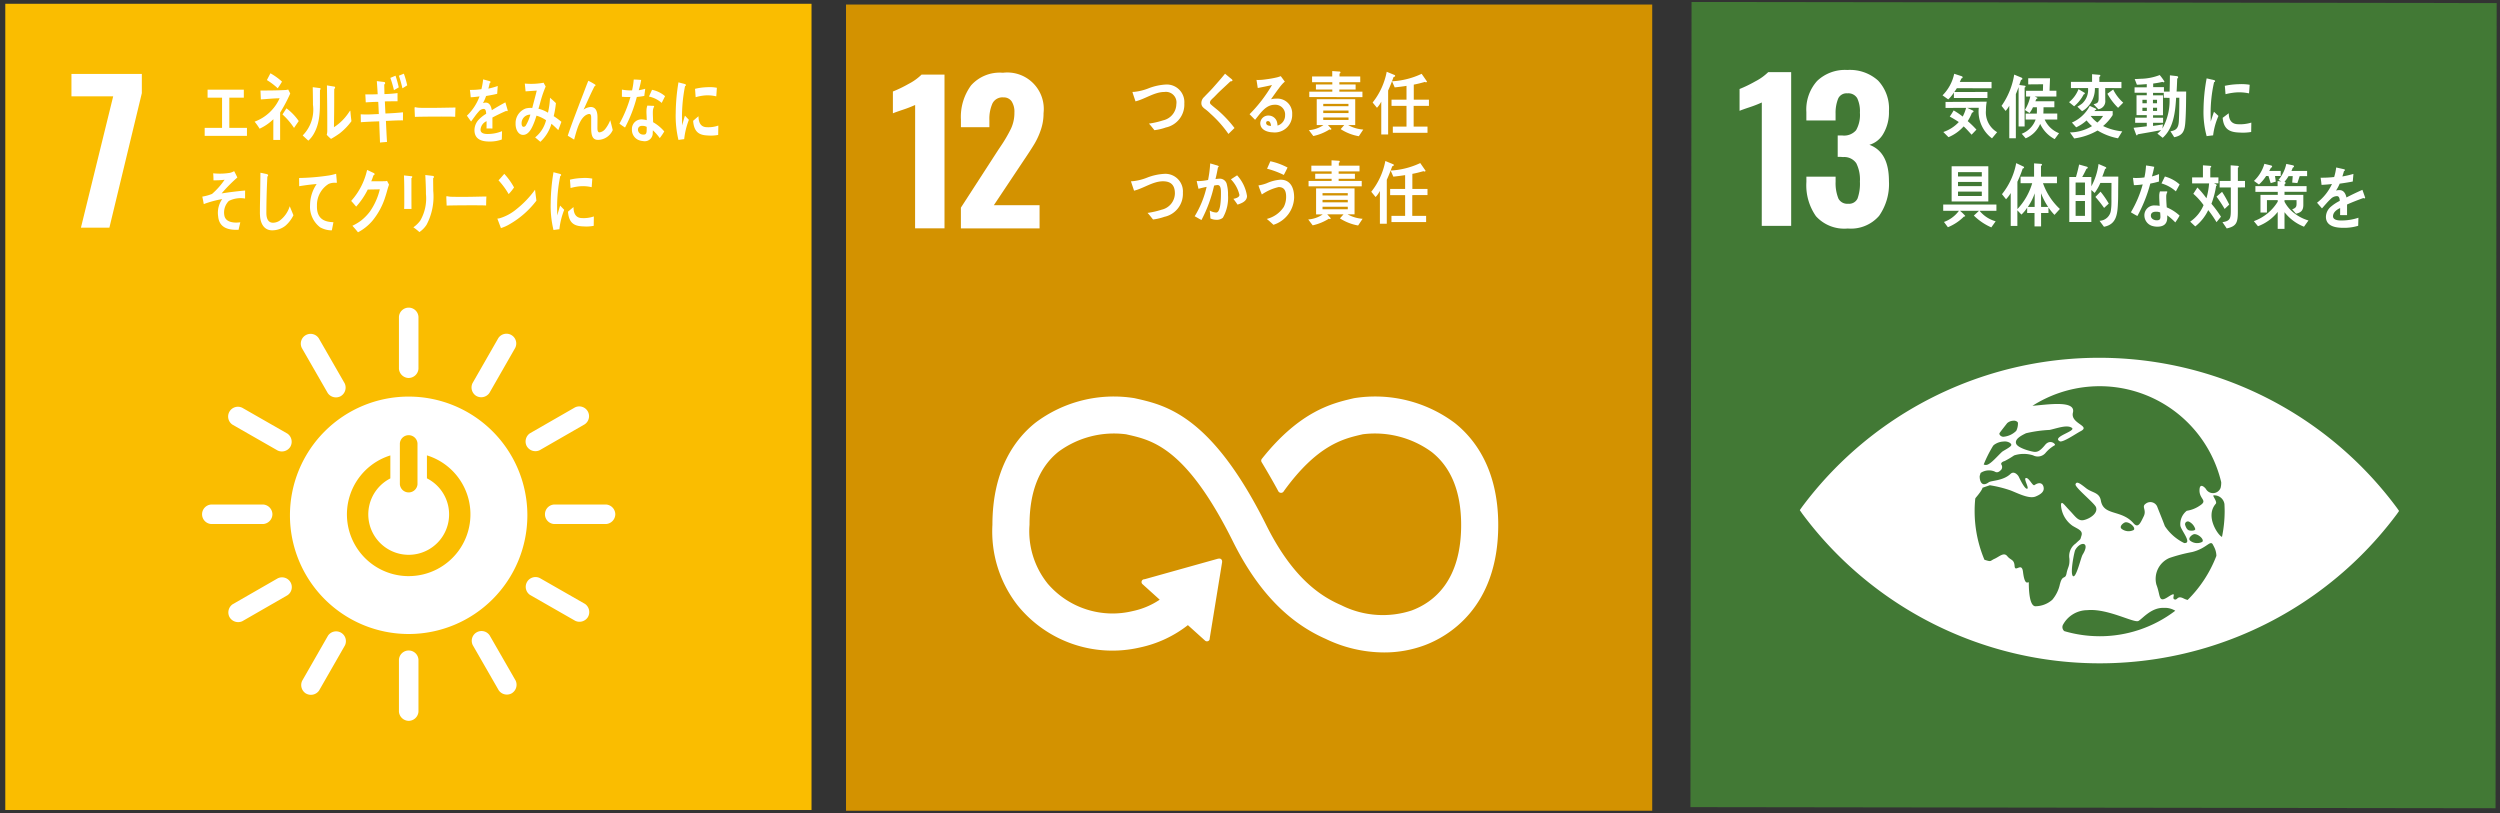
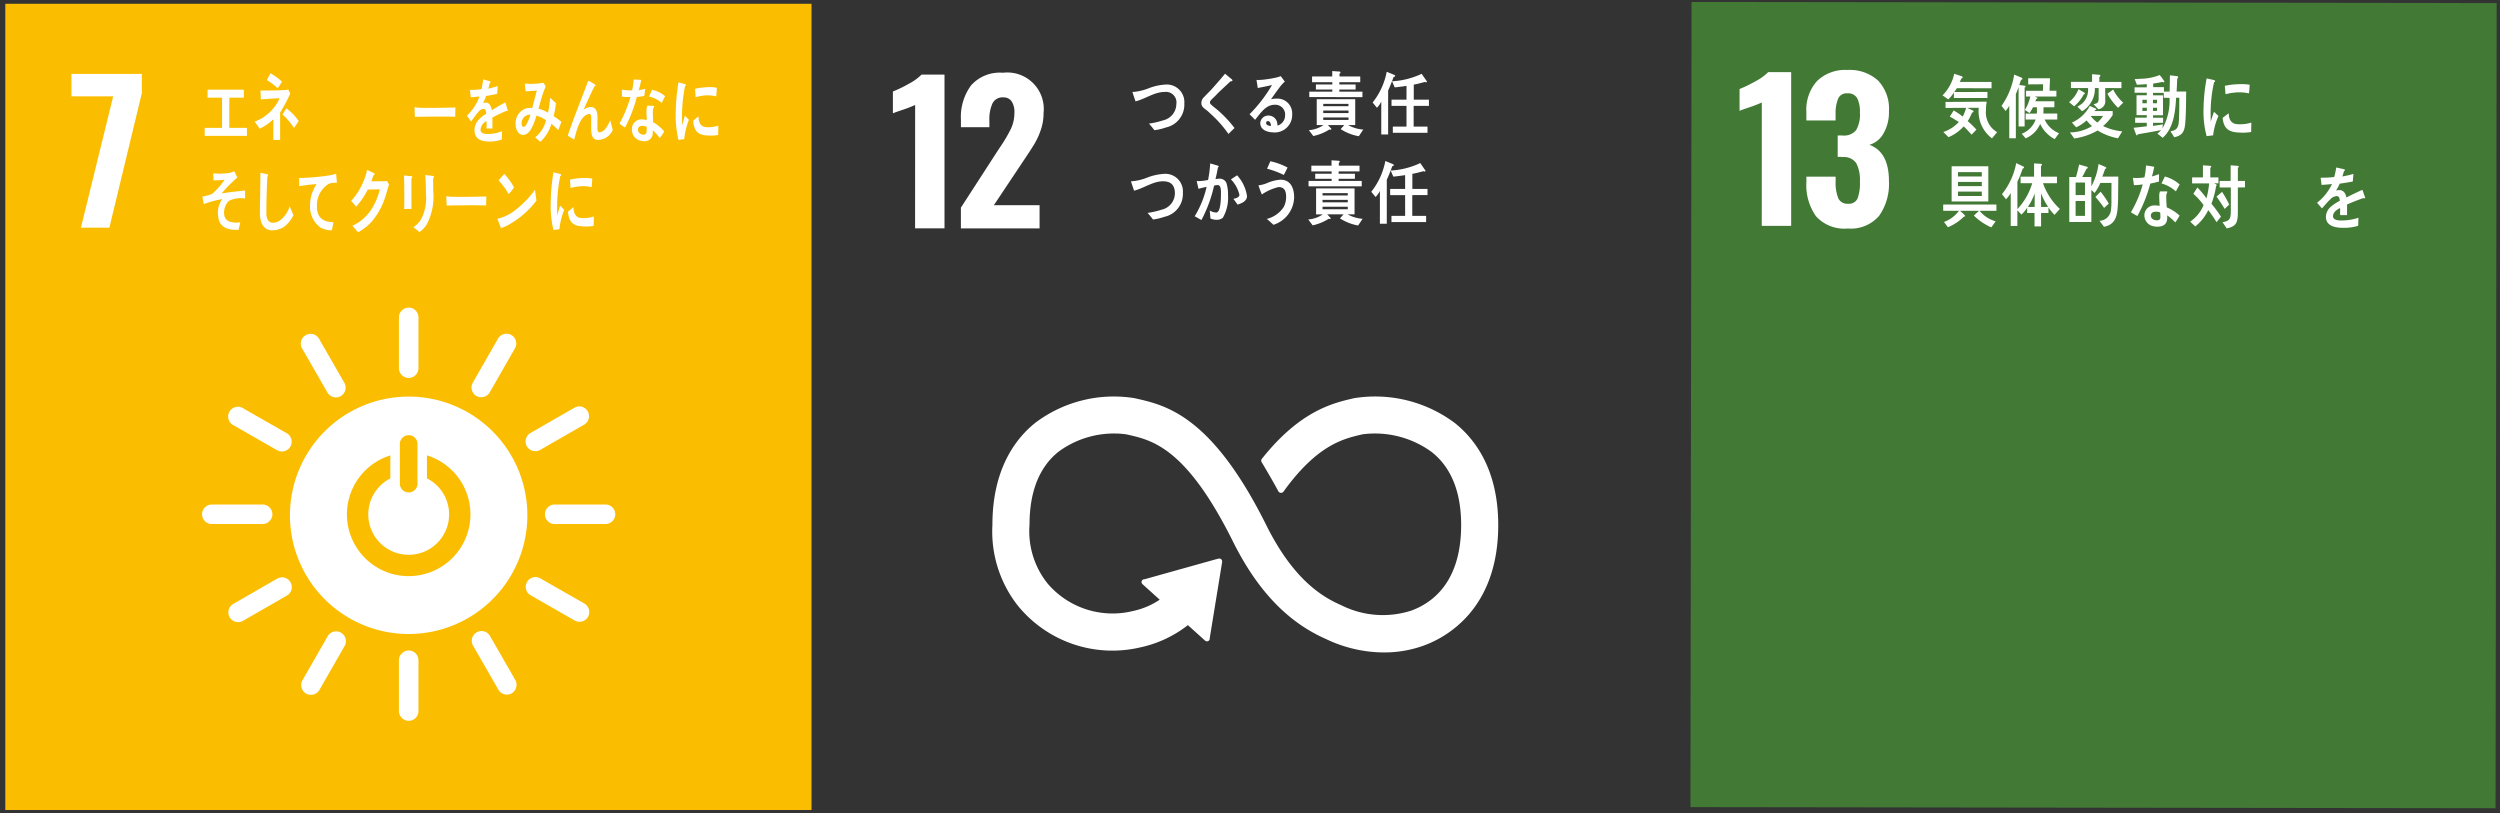
<svg xmlns="http://www.w3.org/2000/svg" width="246" height="80.024" viewBox="0 0 246 80.024">
  <rect x="0" y="0" width="246" height="80.024" fill="#333333" stroke="none" />
  <defs>
    <clipPath id="clip-path">
      <path id="長方形_3031" data-name="長方形 3031" class="cls-1" d="M0 0h80v80.002H0z" />
    </clipPath>
    <clipPath id="clip-path-2">
      <path id="長方形_3029" data-name="長方形 3029" class="cls-1" d="M0 0h80v79.998H0z" />
    </clipPath>
    <clipPath id="clip-path-3">
      <path id="長方形_3027" data-name="長方形 3027" class="cls-1" d="M0 0h80v80H0z" />
    </clipPath>
    <style>.cls-1{fill:none}.cls-4{fill:#fff}</style>
  </defs>
  <g id="グループ_1506" data-name="グループ 1506" transform="translate(-6213.762 -1362.18)">
    <g id="icon" transform="translate(113.762 -104.486)">
      <path id="長方形_3030" data-name="長方形 3030" transform="rotate(-89.921 3907.28 -2364.449)" fill="#427935" d="M0 0h79.227v79.224H0z" />
      <g id="グループ_134" data-name="グループ 134" transform="translate(6266.001 1466.667)">
        <g id="グループ_133" data-name="グループ 133" clip-path="url(#clip-path)">
          <path id="パス_841" data-name="パス 841" class="cls-4" d="M483.723 398.058a12.106 12.106 0 01-1.2.466q-.785.262-.989.355v-2.148a12.655 12.655 0 001.54-.746 5.237 5.237 0 001.28-.915h2.258v15.13h-2.894z" transform="translate(-476.362 -387.974)" />
          <path id="パス_842" data-name="パス 842" class="cls-4" d="M486.058 409.357a5.3 5.3 0 01-.952-3.38v-.523h2.875v.5a4.02 4.02 0 00.28 1.662.975.975 0 00.952.5.913.913 0 00.925-.514 4.323 4.323 0 00.234-1.671 3.569 3.569 0 00-.356-1.8 1.433 1.433 0 00-1.306-.606 3.44 3.44 0 00-.523-.018V401.4h.466a1.545 1.545 0 001.345-.523 3.03 3.03 0 00.374-1.719 2.953 2.953 0 00-.271-1.437 1.017 1.017 0 00-.961-.468.906.906 0 00-.9.5 3.747 3.747 0 00-.262 1.494v.672h-2.875v-.819a4.209 4.209 0 011.055-3.063 3.968 3.968 0 012.979-1.083 4.136 4.136 0 013.028 1.046 4.024 4.024 0 011.065 3.006 4.141 4.141 0 01-.542 2.2 2.315 2.315 0 01-1.382 1.111q1.923.71 1.923 3.566a5.442 5.442 0 01-.971 3.428 3.674 3.674 0 01-3.082 1.242 3.753 3.753 0 01-3.119-1.2" transform="translate(-473.358 -388.069)" />
-           <path id="パス_843" data-name="パス 843" class="cls-4" d="M543.491 425.074a36.453 36.453 0 00-58.507-.081c-.09.127-.168.236-.23.328.063.1.14.2.228.332a36.456 36.456 0 0058.509.079c.092-.127.168-.236.229-.33a7.816 7.816 0 00-.229-.328m-39.091-7.322c.16-.234.691-.9.753-.984a.942.942 0 01.6-.243c.188-.037.437.07.466.21a1.628 1.628 0 01-.166.781 2.031 2.031 0 01-1.3.588c-.287-.044-.4-.267-.346-.352m-.64 1.248l.065-.074a1.655 1.655 0 01.971-.354c.306-.052.713.1.763.306s-.768.573-.919.713c-.426.391-1.09 1.186-1.479 1.271a.464.464 0 01-.319-.033 12.323 12.323 0 01.919-1.829m6.589 13.565a3.5 3.5 0 01-.757 1.575 2.544 2.544 0 01-1.678.639c-.56-.042-.636-1.534-.634-2.3 0-.265-.378.519-.571-1.078-.123-1.024-.781.105-.827-.576s-.374-.547-.718-.973-.772.041-1.251.256-.282.322-.96.109l-.042-.017a12.353 12.353 0 01-.9-6.016.559.559 0 01.076-.114c.652-.77.637-.951.637-.951l.72-.247a12.063 12.063 0 012.013.5c.713.269 1.835.875 2.489.61.471-.193.842-.451.8-.845-.052-.492-.44-.61-.91-.278-.175.122-.543-.744-.833-.7s.357 1.017.11 1.057-.74-1.015-.825-1.186-.464-.6-.809-.273c-.726.689-1.9.645-2.14.822-.72.538-.91-.179-.893-.615l.09-.3a1.465 1.465 0 011.369-.149c.319.212.547-.055.672-.184a.443.443 0 000-.5c-.079-.171.16-.3.324-.339a8.923 8.923 0 00.934-.554 3.06 3.06 0 011.868-.007.993.993 0 001.229-.247 3.3 3.3 0 01.892-.742c.179-.083-.437-.659-.945-.033s-.768.682-1.008.682-1.66-.355-1.833-.8.444-.783.969-1.037a12.908 12.908 0 012.325-.326c.746-.162 1.7-.536 2.179-.208s-2.006.884-1.19 1.324c.289.16 1.6-.752 2.052-.986 1.059-.543-1.024-.728-.752-1.837.308-1.253-2.555-.772-3.981-.667a12.3 12.3 0 0118.572 7.512 1.975 1.975 0 01-.061.569.8.8 0 01-1.441.109c-.123-.179-.65-.678-.634.173s.827.941.041 1.452a3.049 3.049 0 01-1.293.516 1.663 1.663 0 00-.63 1.475c.086.47 1.206 1.754.374 1.7a4.816 4.816 0 01-1.9-1.665c-.254-.68-.532-1.345-.731-1.859a.734.734 0 00-1.159-.343c-.437.3.122.6-.193 1.24s-.54 1.21-1 .682c-1.2-1.378-2.944-.7-3.214-2.232-.147-.831-.862-.752-1.459-1.223s-.934-.722-1.035-.383c-.09.3 1.877 1.86 2.017 2.26.208.593-.591 1.116-1.175 1.256s-.838-.328-1.411-.927-.823-1.022-.862-.555a2.691 2.691 0 001.124 2.043c.5.317 1.056.46.893.971s0 .223-.562.774a1.507 1.507 0 00-.626 1.5c.039.768-.16.812-.282 1.45s-.4.087-.639 1.022m13.2-4.887c.413-.031 1.033.542.79.761a1.1 1.1 0 01-1.173-.107c-.308-.241.2-.637.383-.654m-.523-.378c-.133-.05-.249-.175-.35-.477a.278.278 0 01.4-.354 1.193 1.193 0 01.578.707c0 .2-.5.177-.632.123m-5.429-.029a1.111 1.111 0 01-1.175-.107c-.309-.241.2-.639.381-.654.414-.037 1.035.543.794.761m-5.027 2.435c-.169.278-.634 2.345-.945 2.1s.131-2.4.219-2.562c.488-.89 1.538-.845.726.459m1.661 8.02a12.29 12.29 0 01-3.456-.5.507.507 0 01-.147-.6 2.736 2.736 0 012.409-1.464c1.995-.192 4.614 1.3 5.032 1.061s1.262-1.334 2.5-1.286a1.946 1.946 0 011.122.282 12.253 12.253 0 01-7.46 2.509m8.68-3.57a1.98 1.98 0 01-.385-.142c-.671-.343-.591.2-.921.083s.374-.89-.619-.243-.722-.1-1.151-1.2a2.235 2.235 0 011.277-2.627 15.733 15.733 0 012.234-.586c1.477-.368 1.792-1.243 2.059-.709.05.1.1.193.144.284a1.956 1.956 0 01.188.8 12.28 12.28 0 01-2.826 4.334m3.378-6.2c-.33-.09-1.708-2-.615-3.257.182-.206-.365-.814-.216-.827a1 1 0 011.072.86c.011.236.02.473.02.713a12.509 12.509 0 01-.262 2.511" transform="translate(-473.654 -375.125)" />
          <path id="パス_844" data-name="パス 844" class="cls-4" d="M493.784 396.581c-.081.122-.162.251-.25.374l3.26-.009v.6h-3.3V397a3.32 3.32 0 01-.558.682l-.56-.4a4.236 4.236 0 001.148-2.124l.728.238c.053.022.1.041.1.116s-.083.1-.123.109c-.046.116-.1.232-.157.341h3.128v.621zm3.459 4.933a3.3 3.3 0 01-1.3-3.008l-1.135.007.518.245c.033.013.1.046.1.1 0 .081-.1.123-.151.129a4.62 4.62 0 01-.42.831 10.2 10.2 0 01.857.836l-.475.5c-.258-.278-.5-.565-.783-.818a4.121 4.121 0 01-1.49 1.063l-.512-.51a3.648 3.648 0 001.525-.98 12.163 12.163 0 00-.89-.538c.14-.192.262-.4.383-.606a7.391 7.391 0 01.892.606 3.989 3.989 0 00.333-.858l-2.023.007v-.591c1.35 0 2.7-.015 4.052-.028a4.849 4.849 0 00-.076.864 2.258 2.258 0 001.1 2.142z" transform="translate(-467.232 -387.901)" />
          <path id="パス_845" data-name="パス 845" class="cls-4" d="M497.8 396.475v3.83h-.593v-3.87c-.088.23-.169.461-.269.685v4.349h-.647v-3.2a2.736 2.736 0 01-.361.51l-.4-.5a7.356 7.356 0 001.245-3.076l.724.3a.129.129 0 01.081.116.105.105 0 01-.129.094l-.175.512.554.074a.076.076 0 01.063.076c0 .063-.052.088-.092.1m2.958 5.077a3.242 3.242 0 01-1.428-1.5 2.662 2.662 0 01-1.427 1.422l-.389-.45a2.338 2.338 0 001.369-1.4h-.98v-.586H499c.011-.151.011-.308.011-.455v-.166h-.391a2.565 2.565 0 01-.337.566l-.455-.3a4.319 4.319 0 00.531-1.321h-.418v-.562h1.66l.017-.647-1.463.013v-.6h2.144c-.013.407-.033.814-.046 1.223h.674v.573H498.8l.227.109a.044.044 0 01.035.042c0 .061-.063.081-.105.081l-.1.23h1.87v.591h-1.065c-.005.206-.005.416-.018.621h1.369v.586h-1.24a2.553 2.553 0 001.415 1.346z" transform="translate(-464.579 -387.863)" />
          <path id="パス_846" data-name="パス 846" class="cls-4" d="M500.583 397.163a3.9 3.9 0 01-.949 1.184l-.5-.409a3.07 3.07 0 00.932-1.28l.582.348a.082.082 0 01.042.061c0 .055-.072.114-.112.1m3.373 4.327a5.966 5.966 0 01-2.01-.768 6.32 6.32 0 01-2.3.783l-.418-.593a4.286 4.286 0 002.172-.624 3.847 3.847 0 01-.536-.558 3.919 3.919 0 01-1.024.68l-.42-.47a3.582 3.582 0 001.759-1.639l.582.263c.024.017.059.037.059.077s-.064.066-.1.066l-.087.1h1.8v.394a4.618 4.618 0 01-.945 1.081 5.516 5.516 0 001.886.525zm-1.258-4.946c0 .4.005.8.005 1.2a.794.794 0 01-.68.886l-.472-.492c.341-.094.5-.114.5-.578v-1.013h-.367a2.6 2.6 0 01-.741 1.877 2 2 0 01-.523.4l-.461-.449a3.267 3.267 0 00.461-.3 1.821 1.821 0 00.588-1.525h-1.683v-.613h2.08v-.755l.722.061a.089.089 0 01.094.083.139.139 0 01-.1.116v.5h2.174v.613zm-1.433 2.748a3.314 3.314 0 00.659.647 2.628 2.628 0 00.558-.647zm2.7-.8a6 6 0 01-1.054-1.387l.571-.416a4.205 4.205 0 00.989 1.293z" transform="translate(-461.541 -387.886)" />
          <path id="パス_847" data-name="パス 847" class="cls-4" d="M507.684 399.76c-.059.96-.232 1.407-1.1 1.584l-.372-.584c.564-.088.79-.32.827-1 .041-.763.046-1.538.046-2.3h-.315c-.081 1.442-.262 3.008-1.321 3.942l-.525-.416a2.094 2.094 0 00.367-.346c-.763.162-1.538.278-2.306.42-.006.048-.035.1-.081.1-.03 0-.052-.035-.065-.061l-.256-.682c.431-.053.867-.088 1.3-.149v-.341h-1.143v-.51h1.142v-.245h-1.008v-1.96h1.008v-.245h-1.2v-.536h1.2v-.313c-.326.024-.647.053-.971.059l-.217-.558c.186 0 .367-.013.553-.026a5.422 5.422 0 001.91-.368 5.394 5.394 0 01.461.632.078.078 0 01-.081.083.225.225 0 01-.11-.041 8.637 8.637 0 01-.914.162v.354h1.059v.437h.558a66.23 66.23 0 00.029-1.6l.682.079c.048.007.129.035.129.111a.181.181 0 01-.092.134c-.018.424-.031.853-.061 1.275h.943c-.011.973-.011 1.945-.076 2.912m-3.8-2.1h-.429V398h.429zm.006.776h-.437v.32h.437zm1-.776h-.4V398h.4zm.006.776h-.4v.32h.4zm.658-.973v-.49H504.5v.245h.978v1.96h-.978v.245h.989v.5h-.989v.306c.326-.048.645-.094.973-.151l-.052.409a5.6 5.6 0 00.7-3.021z" transform="translate(-458.641 -387.842)" />
          <path id="パス_848" data-name="パス 848" class="cls-4" d="M495.99 404.48a3.127 3.127 0 001.584 1.035l-.426.6a5.683 5.683 0 01-1.719-1.162l.508-.472h-1.875a3.986 3.986 0 01.518.5c0 .063-.088.076-.127.07a4.741 4.741 0 01-1.579 1.048l-.385-.519a3.152 3.152 0 001.474-1.1h-1.549v-.612h5.235v.612zm-2.748-4.382h3.61v3.463h-3.61zm2.969.578h-2.341v.429h2.341zm0 .967h-2.341v.409h2.341zm0 .952h-2.341v.429h2.341z" transform="translate(-467.203 -383.741)" />
          <path id="パス_849" data-name="パス 849" class="cls-4" d="M500.72 405.023a4.825 4.825 0 01-.593-.733v.551h-.727v1.313h-.645v-1.314h-.724v-.525a3.461 3.461 0 01-.564.68l-.4-.42v1.538h-.654v-3.24a3.2 3.2 0 01-.461.613l-.4-.5a6.876 6.876 0 001.4-3.056l.718.341a.1.1 0 01.057.087c0 .068-.087.1-.134.1a11.012 11.012 0 01-.523 1.306v2.689a6.258 6.258 0 001.455-2.544h-1.142v-.648h1.328v-1.306l.687.048a.086.086 0 01.092.083.135.135 0 01-.1.114v1.061h1.573v.648h-1.374a6.315 6.315 0 001.66 2.531zm-2.625-.783h.671l.006-1.339a5.291 5.291 0 01-.676 1.339m1.3-1.347l.006 1.347h.694a6.392 6.392 0 01-.7-1.347" transform="translate(-464.559 -383.88)" />
          <path id="パス_850" data-name="パス 850" class="cls-4" d="M503.959 402.706c0 .293 0 .586-.011.871-.046 1.273-.1 2.334-1.385 2.579l-.437-.586a1.174 1.174 0 001.124-1.074 5.074 5.074 0 00.046-.667c.006-.157 0-.308 0-.464 0-.51.006-1.013.006-1.523h-1.094a4.8 4.8 0 01-.564.987l-.322-.293v3.15h-2.172v-4.43h.66c.116-.4.221-.809.308-1.225l.751.212c.041.011.1.041.1.1s-.094.109-.135.116a10.25 10.25 0 01-.413.8h.9v.919a6.239 6.239 0 00.706-2.2l.682.293a.129.129 0 01.081.1c0 .061-.07.081-.111.081-.092.26-.175.525-.285.77h1.579zm-3.266-.9h-.921v1.232h.921zm0 1.816h-.921v1.461h.921zm1.881.68a12.3 12.3 0 00-.855-1.081l.507-.518a9.115 9.115 0 01.809 1.171z" transform="translate(-461.533 -383.843)" />
          <path id="パス_851" data-name="パス 851" class="cls-4" d="M505.2 401.637a8.123 8.123 0 01-.851.2 14.1 14.1 0 01-1.269 3.192 9.244 9.244 0 01-.641-.368 11 11 0 001.164-2.743 6.118 6.118 0 01-.866.075c-.029-.238-.065-.477-.094-.722a2.315 2.315 0 00.322.015 5.417 5.417 0 00.807-.055 7.352 7.352 0 00.157-1.177c.276.04.542.075.809.136-.068.313-.134.634-.23.945a6.326 6.326 0 00.7-.23c0 .238-.007.483-.007.728m1.608 4.028a5.118 5.118 0 00-.8-.7c.007.076.007.151.007.225 0 .7-.449.892-.974.892a1.756 1.756 0 01-.551-.088 1.086 1.086 0 01-.722-.969.97.97 0 011.024-1.032 2.776 2.776 0 01.477.04c-.017-.32-.041-.641-.041-.96a1.331 1.331 0 01.072-.464h.523c.035 0 .2-.026.2.055 0 .013 0 .02-.007.028a.9.9 0 00-.1.414c0 .361.022.715.052 1.076a4.321 4.321 0 011.264.81 7.526 7.526 0 01-.424.672m-1.485-.98a.978.978 0 00-.418-.074c-.223 0-.5.068-.5.389s.339.455.567.455.372-.048.372-.339c0-.144-.013-.287-.024-.431m1.544-2.076a3.57 3.57 0 00-1.415-.781l.335-.682a3.575 3.575 0 011.451.783z" transform="translate(-458.761 -383.774)" />
          <path id="パス_852" data-name="パス 852" class="cls-4" d="M508.2 405.642a10.857 10.857 0 00-.814-1.186 4.49 4.49 0 01-1.276 1.606l-.5-.47a3.626 3.626 0 001.317-1.627 6.281 6.281 0 00-1.008-1.114l.4-.619a8.371 8.371 0 01.89 1.061 7.323 7.323 0 00.263-1.464H505.8v-.589h1.065v-1.192l.724.053a.089.089 0 01.092.081c0 .055-.057.088-.092.1v.954h.8v.589h-.437c.059.028.273.1.273.184a.073.073 0 01-.063.068 8.585 8.585 0 01-.461 1.756 11.631 11.631 0 01.939 1.273zm.8-1.3a12.675 12.675 0 00-.8-1.212l.547-.47a11.157 11.157 0 01.706 1.253zm1.3-2.116v2.354c0 1.1-.122 1.463-1.094 1.68l-.42-.617c.792-.116.823-.4.823-1.26v-2.157h-1.1v-.641h1.083v-1.536l.711.053c.033 0 .092.035.092.081s-.059.088-.092.1v1.3h.7v.641z" transform="translate(-456.097 -383.783)" />
-           <path id="パス_853" data-name="パス 853" class="cls-4" d="M513.942 406.156a4.536 4.536 0 01-1.918-1.429v1.641h-.669V404.7a4.419 4.419 0 01-1.941 1.409l-.405-.5a4.564 4.564 0 002.347-1.918v-.149h-1.061v1.218h-.635v-1.735h1.7v-.3h-2.2v-.56h2.185v-.5l.372.039-.28-.155a3.685 3.685 0 00.763-1.573l.612.129c.057.015.146.028.146.122 0 .063-.077.1-.118.118-.041.109-.087.217-.133.326h1.542v.51h-.733c-.076.225-.144.455-.227.68l-.507-.046.052-.634h-.413a3.237 3.237 0 01-.4.553c.046.013.11.048.11.114s-.07.1-.1.123v.19h2.166v.56h-2.172v.3h1.851v.993c0 .586-.274.755-.722.864l-.378-.435c.507-.169.431-.367.431-.9h-1.183v.155a3.359 3.359 0 00.978 1.144 4.216 4.216 0 001.38.7zm-2.85-4.988c.024.182.053.367.075.551-.168.048-.331.1-.5.149-.081-.232-.144-.47-.221-.7h-.232a3.9 3.9 0 01-.706.836l-.488-.354a3.751 3.751 0 001.024-1.682l.67.164c.041.015.092.04.092.1s-.076.116-.127.136c-.048.1-.1.2-.157.3h1.129v.5z" transform="translate(-453.23 -383.849)" />
          <path id="パス_854" data-name="パス 854" class="cls-4" d="M517.041 403.205a.175.175 0 01-.089-.033 22.52 22.52 0 00-1.612.637v1.048l-.687-.006c.006-.1.006-.2.006-.313v-.381c-.466.217-.7.5-.7.81 0 .271.267.414.8.414a5.2 5.2 0 001.7-.271l-.024.794a4.75 4.75 0 01-1.461.2c-1.142 0-1.713-.361-1.713-1.089a1.344 1.344 0 01.477-.98 4.219 4.219 0 01.886-.584c-.013-.308-.1-.464-.274-.464a.844.844 0 00-.6.26 5.573 5.573 0 00-.449.462c-.216.238-.348.4-.431.483-.105-.122-.267-.306-.484-.558a4.925 4.925 0 001.47-1.842c-.309.041-.654.066-1.026.087a9.598 9.598 0 00-.094-.707 10.078 10.078 0 001.336-.068 5.586 5.586 0 00.2-.939l.787.177a.082.082 0 01.068.083c0 .041-.029.076-.092.1a7.622 7.622 0 01-.157.525 9.533 9.533 0 001.089-.252l-.064.748c-.321.068-.752.136-1.288.212a4.089 4.089 0 01-.361.68 1.183 1.183 0 01.333-.046c.354 0 .588.236.693.726.466-.245 1-.5 1.571-.753l.269.761c0 .055-.024.083-.07.083" transform="translate(-450.391 -383.687)" />
          <path id="パス_855" data-name="パス 855" class="cls-4" d="M507.27 401.011c-.212.022-.424.05-.643.077a9.077 9.077 0 01-.306-2.675 17.352 17.352 0 01.306-3.01l.512.12a1.562 1.562 0 01.254.065.088.088 0 01.066.092.1.1 0 01-.1.092 13.86 13.86 0 00-.341 3.122c0 .256.011.5.011.763.105-.321.206-.648.319-.967.147.134.295.276.44.413a6.669 6.669 0 00-.523 1.908m3.745-.333a4.679 4.679 0 01-1.076.061c-.842-.028-1.626-.164-1.73-1.453.2-.149.4-.306.6-.449 0 .731.343 1.061.892 1.078a3.732 3.732 0 001.328-.16c-.006.308-.009.611-.015.925m-.214-3.8a4.534 4.534 0 00-1.365-.085 6.129 6.129 0 00-.943.166c-.026-.254-.042-.569-.074-.823a7.246 7.246 0 011.336-.16 4.9 4.9 0 011.113.055c-.02.28-.037.565-.066.847" transform="translate(-455.494 -387.693)" />
        </g>
      </g>
    </g>
    <g id="icon-2" data-name="icon" transform="translate(-21.539)">
-       <path id="長方形_3028" data-name="長方形 3028" transform="translate(6318.548 1362.623)" fill="#d39200" d="M0 0h79.331v79.331H0z" />
      <g id="グループ_132" data-name="グループ 132" transform="translate(6318.301 1362.182)">
        <g id="グループ_131" data-name="グループ 131" clip-path="url(#clip-path-2)">
          <path id="パス_828" data-name="パス 828" class="cls-4" d="M507.353 350.646a12.114 12.114 0 01-1.2.466q-.785.262-.989.356v-2.148a12.666 12.666 0 001.54-.746 5.239 5.239 0 001.28-.916h2.258v15.127h-2.894z" transform="translate(-500.303 -340.318)" />
          <path id="パス_829" data-name="パス 829" class="cls-4" d="M508.8 360.834l3.66-5.659.225-.335a14.379 14.379 0 001.046-1.785 3.69 3.69 0 00.335-1.577 1.875 1.875 0 00-.28-1.113.936.936 0 00-.8-.381 1.1 1.1 0 00-1.083.6 3.73 3.73 0 00-.3 1.643v.691h-2.8v-.746a5.231 5.231 0 011-3.371 3.776 3.776 0 013.13-1.241 3.588 3.588 0 014 3.977 4.973 4.973 0 01-.262 1.625 7.221 7.221 0 01-.615 1.363q-.356.6-1.1 1.7l-2.914 4.369h4.5v2.279H508.8z" transform="translate(-497.248 -340.403)" />
          <path id="パス_830" data-name="パス 830" class="cls-4" d="M555.966 367.457a13.084 13.084 0 00-9.89-2.431l-.2.046c-1.973.466-5.106 1.238-8.772 5.788l-.061.077-.048.057a.293.293 0 00-.02.328l.085.14c.46.77 1.041 1.761 1.531 2.675l.015.028a.31.31 0 00.5.085.876.876 0 00.066-.094c3.255-4.5 5.815-5.123 7.547-5.53l.206-.048a9.48 9.48 0 016.782 1.744c1.925 1.52 2.9 3.938 2.9 7.186 0 5.45-2.651 7.582-4.874 8.411a9.1 9.1 0 01-6.775-.448l-.147-.072c-1.894-.822-4.717-2.531-7.379-7.878-5.366-10.776-9.855-11.791-12.824-12.463l-.158-.035a12.82 12.82 0 00-9.739 2.422c-1.93 1.54-4.227 4.531-4.227 10.041a11.807 11.807 0 002.463 7.908 11.988 11.988 0 0012.045 4.165 11.553 11.553 0 004.727-2.2l1.691 1.525a.279.279 0 00.389-.018.262.262 0 00.066-.184v-.022l1.221-7.5v-.083a.265.265 0 00-.09-.2.251.251 0 00-.179-.068l-.053.005-.079.007-7.186 2.011-.131.022a.256.256 0 00-.138.079.273.273 0 00.02.391l.085.077 1.61 1.455a7.511 7.511 0 01-2.638 1.116 8.406 8.406 0 01-8.407-2.722l-.039-.053a8.218 8.218 0 01-1.726-5.712c0-3.257.96-5.677 2.851-7.189a9.2 9.2 0 016.655-1.715l.162.037c2.433.551 5.767 1.3 10.359 10.529 2.385 4.789 5.373 7.922 9.133 9.573a13.275 13.275 0 005.725 1.326 11.387 11.387 0 003.988-.705c2.179-.814 7.248-3.594 7.248-11.833 0-5.508-2.332-8.5-4.288-10.05" transform="translate(-495.83 -325.848)" />
          <path id="パス_831" data-name="パス 831" class="cls-4" d="M521.205 352.427a5.434 5.434 0 01-1.083.252c-.179-.217-.348-.448-.542-.647a8.189 8.189 0 001.393-.321 1.665 1.665 0 001.306-1.593 1.04 1.04 0 00-1.179-1.2c-.973 0-1.886.687-2.842.925-.028-.1-.291-.857-.291-.892 0-.068.089-.04.129-.04a5.247 5.247 0 001.45-.354 5.492 5.492 0 011.765-.374 1.731 1.731 0 011.752 1.864 2.3 2.3 0 01-1.857 2.374" transform="translate(-489.526 -339.87)" />
          <path id="パス_832" data-name="パス 832" class="cls-4" d="M524.307 353.537a11.18 11.18 0 00-1.754-1.98 5.158 5.158 0 00-.507-.444 1.387 1.387 0 01-.291-.258.579.579 0 01-.11-.367.792.792 0 01.267-.58c.28-.3.571-.578.844-.882.409-.464.823-.927 1.219-1.416.17.142.337.278.507.422a1.157 1.157 0 01.192.164.086.086 0 01.031.061c0 .1-.131.107-.194.1-.385.367-.781.726-1.171 1.1-.162.157-.313.326-.477.483-.078.076-.162.144-.232.227a.429.429 0 00-.142.271.264.264 0 00.1.2c.247.23.52.427.77.647a11.508 11.508 0 011.547 1.669c-.2.19-.4.394-.6.584" transform="translate(-486.43 -340.359)" />
          <path id="パス_833" data-name="パス 833" class="cls-4" d="M526.534 353.271c-.482 0-1.264-.2-1.264-.912a.787.787 0 01.84-.74.86.86 0 01.8.61 1.707 1.707 0 01.059.376 1.035 1.035 0 00.744-1.008.96.96 0 00-1.019-1.041c-.879 0-1.387.809-1.934 1.483l-.542-.551a14.345 14.345 0 002.207-2.872c-.466.109-.932.2-1.4.293l-.127-.8a1.236 1.236 0 00.184.009 5.721 5.721 0 00.776-.068 9.579 9.579 0 001.066-.192c.122-.028.243-.075.365-.116.134.184.269.361.4.545a1.728 1.728 0 00-.175.151 4.719 4.719 0 00-.379.455c-.278.367-.542.748-.809 1.122a2.078 2.078 0 01.534-.061 1.453 1.453 0 011.551 1.531 1.722 1.722 0 01-1.888 1.79m-.494-1.109c-.112 0-.18.048-.18.182 0 .254.332.287.483.287-.029-.2-.088-.47-.3-.47" transform="translate(-484.26 -340.25)" />
          <path id="パス_834" data-name="パス 834" class="cls-4" d="M532.3 353.881a4.807 4.807 0 01-1.787-.7l.354-.4h-1.608l.344.372a.083.083 0 01-.074.088.22.22 0 01-.107-.033 4.858 4.858 0 01-1.6.654l-.437-.578a2.9 2.9 0 001.433-.5h-.659v-2.546h3.787v2.546h-.694a3.527 3.527 0 001.485.44zm-4.874-3.852v-.534h2.266v-.21h-1.614v-.5h1.614v-.223H527.7V348h1.984v-.532l.717.05a.088.088 0 01.094.083.126.126 0 01-.094.114V348h2.039v.565h-2.056v.223h1.6v.5h-1.6v.21h2.271v.534zm3.855.667H528.8v.23h2.479zm.005.659H528.8v.245h2.487zm0 .68H528.8v.245h2.487z" transform="translate(-481.592 -340.478)" />
          <path id="パス_835" data-name="パス 835" class="cls-4" d="M532.855 348.022c-.162.449-.339.9-.536 1.328v4.327h-.676v-3.233a2.5 2.5 0 01-.424.606l-.426-.518a6.941 6.941 0 001.385-3.026l.775.319a.093.093 0 01.057.083c0 .074-.11.109-.156.114m1.975 2.838v2.04h1.363v.613h-3.412v-.613h1.346v-2.04h-1.474v-.606h1.474v-1.361c-.385.063-.777.11-1.161.151l-.263-.6a7.776 7.776 0 002.914-.737l.525.757a.1.1 0 01-.1.081.2.2 0 01-.1-.04c-.368.1-.729.2-1.1.265v1.483h1.492v.606z" transform="translate(-478.726 -340.446)" />
          <path id="パス_836" data-name="パス 836" class="cls-4" d="M521.131 357.2a5.432 5.432 0 01-1.083.252c-.179-.219-.348-.449-.542-.648a8.2 8.2 0 001.393-.319 1.667 1.667 0 001.3-1.593c0-.9-.471-1.2-1.177-1.2-.973 0-1.886.687-2.842.925-.028-.094-.291-.857-.291-.892 0-.066.088-.039.129-.039a5.186 5.186 0 001.45-.356 5.49 5.49 0 011.765-.374 1.732 1.732 0 011.752 1.866 2.306 2.306 0 01-1.857 2.374" transform="translate(-489.589 -335.855)" />
          <path id="パス_837" data-name="パス 837" class="cls-4" d="M524.065 357.744a.912.912 0 01-.659.206 1.363 1.363 0 01-.571-.133c-.02-.265-.033-.523-.07-.781a1.335 1.335 0 00.641.2c.473 0 .466-1.536.466-1.918 0-.278.007-.785-.326-.785a1.632 1.632 0 00-.348.055 13.489 13.489 0 01-1.242 3.384c-.227-.111-.442-.252-.669-.368a9.524 9.524 0 001.175-2.894c-.267.055-.534.116-.8.193-.022-.09-.169-.716-.169-.742a.025.025 0 01.028-.026c.053 0 .1.009.153.009a5.321 5.321 0 00.932-.112 11.653 11.653 0 00.208-1.628c.188.05.363.1.543.158a1.229 1.229 0 01.228.074c.028.015.068.029.068.07s-.046.074-.076.087c-.07.389-.146.777-.243 1.151a2.784 2.784 0 01.35-.035.7.7 0 01.772.578 3.786 3.786 0 01.112 1.033 3.932 3.932 0 01-.507 2.227m1.444-1.288c-.129-.2-.269-.379-.409-.571.169-.028.595-.127.595-.389a3.275 3.275 0 00-.838-1.531l.61-.394a3.885 3.885 0 01.973 2.035c0 .543-.577.726-.93.849" transform="translate(-486.731 -336.325)" />
          <path id="パス_838" data-name="パス 838" class="cls-4" d="M526.164 358.54c-.217-.2-.431-.4-.659-.578a2.806 2.806 0 001.676-1.183 2.169 2.169 0 00.23-1c0-.606-.2-.952-.74-.952a4.825 4.825 0 00-1.649.729c-.042-.1-.321-.8-.321-.866s.057-.041.081-.041a3.852 3.852 0 00.722-.2 3.973 3.973 0 011.356-.348c.932 0 1.339.735 1.339 1.75a2.91 2.91 0 01-2.035 2.688m1.017-4.905a8.409 8.409 0 00-1.647-.613c.111-.245.216-.49.326-.735a6.493 6.493 0 011.691.619c-.118.245-.236.49-.37.729" transform="translate(-483.856 -336.421)" />
          <path id="パス_839" data-name="パス 839" class="cls-4" d="M532.262 358.648a4.856 4.856 0 01-1.789-.7l.356-.4h-1.608l.345.378a.084.084 0 01-.076.087.227.227 0 01-.107-.035 4.927 4.927 0 01-1.593.654l-.437-.578a2.892 2.892 0 001.431-.5h-.658V355h3.785v2.546h-.693a3.523 3.523 0 001.485.442zm-4.876-3.853v-.529h2.268v-.214h-1.614v-.5h1.614v-.225h-1.994v-.564h1.986v-.53l.716.046a.088.088 0 01.092.083.121.121 0 01-.092.116v.285h2.038v.564h-2.054v.225h1.6v.5h-1.6v.214h2.271v.529zm3.857.669h-2.483v.23h2.483zm0 .661h-2.483v.245h2.487zm0 .678h-2.483v.247h2.487z" transform="translate(-481.623 -336.461)" />
          <path id="パス_840" data-name="パス 840" class="cls-4" d="M532.784 352.793c-.164.448-.339.9-.536 1.326v4.327h-.678v-3.231a2.511 2.511 0 01-.424.6l-.426-.518a6.92 6.92 0 001.385-3.026l.775.319a.092.092 0 01.059.083c0 .074-.112.109-.157.116m1.973 2.837v2.041h1.363v.613h-3.411v-.613h1.345v-2.041h-1.474v-.606h1.474v-1.359c-.385.059-.776.109-1.161.149l-.262-.6a7.743 7.743 0 002.912-.737l.523.755a.1.1 0 01-.1.081.2.2 0 01-.1-.039c-.367.1-.728.2-1.1.265v1.483h1.49v.606z" transform="translate(-478.788 -336.43)" />
        </g>
      </g>
    </g>
    <g id="icon-3" data-name="icon">
      <path id="長方形_3026" data-name="長方形 3026" transform="translate(6214.282 1362.552)" fill="#fabd00" d="M0 0h79.333v79.333H0z" />
      <path id="パス_796" data-name="パス 796" class="cls-4" d="M462.881 349.822h-4.108v-2.2h6.927v1.886l-3.194 13.241h-2.8z" transform="translate(5762.019 1021.836)" />
      <g id="グループ_130" data-name="グループ 130" transform="translate(6213.762 1362.204)">
        <g id="グループ_129" data-name="グループ 129" clip-path="url(#clip-path-3)">
          <path id="パス_797" data-name="パス 797" class="cls-4" d="M482.127 364.855a11.681 11.681 0 1011.68 11.682 11.681 11.681 0 00-11.68-11.682m-.866 4.616a.869.869 0 011.735 0v4.01a.87.87 0 01-1.735 0zm.868 13.051a6.076 6.076 0 01-1.805-11.878v2.262a3.976 3.976 0 103.6-.006v-2.26a6.076 6.076 0 01-1.8 11.881" transform="translate(-441.914 -325.855)" />
          <path id="パス_798" data-name="パス 798" class="cls-4" d="M472.671 371.579a.977.977 0 00-.9-.958h-5.115a.961.961 0 000 1.919h5.115a.979.979 0 00.9-.962" transform="translate(-445.865 -321)" />
          <path id="パス_799" data-name="パス 799" class="cls-4" d="M490.988 371.579a.977.977 0 00-.9-.958h-5.115a.961.961 0 000 1.919h5.115a.979.979 0 00.9-.962" transform="translate(-430.442 -321)" />
          <path id="パス_800" data-name="パス 800" class="cls-4" d="M477.231 385.339a.977.977 0 00.958-.9v-5.115a.962.962 0 00-1.921 0v5.115a.981.981 0 00.963.9" transform="translate(-437.012 -314.431)" />
          <path id="パス_801" data-name="パス 801" class="cls-4" d="M489.168 378.414a.979.979 0 00-.3-1.278l-4.439-2.54a.962.962 0 00-.954 1.667l4.439 2.54a.978.978 0 001.256-.389" transform="translate(-431.307 -317.737)" />
          <path id="パス_802" data-name="パス 802" class="cls-4" d="M471.531 383.52a.975.975 0 001.277-.3l2.542-4.437a.963.963 0 00-1.667-.956l-2.542 4.439a.982.982 0 00.39 1.258" transform="translate(-441.41 -315.296)" />
          <path id="パス_803" data-name="パス 803" class="cls-4" d="M484.089 383.5a.977.977 0 00.383-1.256l-2.549-4.434a.961.961 0 00-1.663.958l2.549 4.434a.976.976 0 001.28.3" transform="translate(-433.736 -315.303)" />
          <path id="パス_804" data-name="パス 804" class="cls-4" d="M467.28 378.441a.977.977 0 001.256.383l4.432-2.549a.962.962 0 00-.956-1.665l-4.434 2.549a.978.978 0 00-.3 1.282" transform="translate(-444.684 -317.725)" />
          <path id="パス_805" data-name="パス 805" class="cls-4" d="M477.231 367.023a.977.977 0 00.958-.9v-5.113a.962.962 0 00-1.921 0v5.115a.981.981 0 00.963.9" transform="translate(-437.012 -329.854)" />
          <path id="パス_806" data-name="パス 806" class="cls-4" d="M473.271 369.316a.977.977 0 00-.3-1.278l-4.439-2.54a.962.962 0 00-.954 1.667l4.439 2.54a.978.978 0 001.256-.389" transform="translate(-444.693 -325.397)" />
          <path id="パス_807" data-name="パス 807" class="cls-4" d="M480.629 367.624a.976.976 0 001.277-.3l2.542-4.439a.962.962 0 00-1.667-.954l-2.542 4.438a.982.982 0 00.391 1.258" transform="translate(-433.749 -328.681)" />
          <path id="パス_808" data-name="パス 808" class="cls-4" d="M474.958 367.627a.977.977 0 00.383-1.256l-2.549-4.434a.962.962 0 00-1.665.958l2.549 4.434a.98.98 0 001.282.3" transform="translate(-441.425 -328.673)" />
          <path id="パス_809" data-name="パス 809" class="cls-4" d="M483.158 369.31a.977.977 0 001.256.383l4.432-2.549a.962.962 0 00-.956-1.665l-4.434 2.549a.979.979 0 00-.3 1.282" transform="translate(-431.314 -325.414)" />
          <path id="パス_810" data-name="パス 810" class="cls-4" d="M465.89 353.006v-.786h1.71v-2.973h-1.424v-.788h3.566v.788h-1.427v2.973h1.735v.786z" transform="translate(-445.75 -339.662)" />
          <path id="パス_811" data-name="パス 811" class="cls-4" d="M471.07 351.446v2.694h-.67c0-.682 0-1.361.007-2.037a4.857 4.857 0 01-1.356.934 5.921 5.921 0 00-.492-.693 4.337 4.337 0 002.461-2.3c-.613.005-1.23.075-1.846.112a62.65 62.65 0 00-.037-.875c.79 0 1.588-.006 2.38-.046a1.341 1.341 0 00.348-.053l.2.392a14.653 14.653 0 01-.991 1.871m-.241-2.384a6.377 6.377 0 00-1.065-.809l.348-.669a6.291 6.291 0 011.14.822 8.461 8.461 0 01-.424.656m1.606 3.9a6.929 6.929 0 00-1.135-1.328l.391-.6a5.292 5.292 0 011.208 1.251z" transform="translate(-443.506 -340.397)" />
-           <path id="パス_812" data-name="パス 812" class="cls-4" d="M472.828 348.69c-.033 1.571.138 3.03-.626 4.336a2.636 2.636 0 01-.52.643 46.769 46.769 0 01-.556-.512 3.608 3.608 0 001.011-3.025c0-.565-.011-1.159-.022-1.726l.713.092a.068.068 0 01.059.077.177.177 0 01-.059.114m1.98 4.233a9.394 9.394 0 01-.893.573 3.9 3.9 0 01-.422-.4 1.489 1.489 0 00.053-.374v-.939c0-1.175-.017-2.374-.033-3.551l.744.122a.087.087 0 01.059.092.171.171 0 01-.081.131c-.009.328-.006.648-.006.976 0 .925-.011 1.872-.026 2.794a4.9 4.9 0 001.236-1.137c.112-.138.214-.3.321-.449.011-.017.022-.039.037-.039s.028.076.028.092c.022.32.059.624.1.938a5.951 5.951 0 01-1.12 1.17" transform="translate(-441.342 -339.852)" />
-           <path id="パス_813" data-name="パス 813" class="cls-4" d="M476.706 352.251c.033.693.063 1.376.107 2.069-.23.024-.459.033-.689.065-.024-.7-.059-1.393-.077-2.091-.606.02-1.2.042-1.805.087l-.017-.779c.138.011.273.013.413.018.461.011.915-.031 1.37-.042-.018-.4-.031-.8-.057-1.2-.411 0-.82.029-1.231.05-.005-.26-.027-.527-.039-.788.4.011.809.005 1.216-.013a55.928 55.928 0 00-.086-1.291l.731.088a.108.108 0 01.088.11.15.15 0 01-.088.135c.005.317.017.628.018.945a12.553 12.553 0 001.291-.1c-.006.274 0 .54 0 .807-.418 0-.834 0-1.249.013.02.4.033.792.057 1.19a27.134 27.134 0 001.726-.118c.006.269-.006.534 0 .794-.556-.007-1.12.031-1.676.053m.788-3.025a11.425 11.425 0 00-.354-1.21l.508-.214a10.832 10.832 0 01.319 1.151zm.834-.182a12.756 12.756 0 00-.348-1.242l.488-.2a8.47 8.47 0 01.33 1.149z" transform="translate(-438.732 -340.379)" />
          <path id="パス_814" data-name="パス 814" class="cls-4" d="M481.1 350.341c-.326-.02-.584-.02-.847-.02-.3-.007-2.389 0-3.117.028-.011-.28-.028-.636-.033-.845-.007-.105.041-.111.074-.105a2.466 2.466 0 00.331.05c.35.02.72.015 1.122.015.831 0 1.571-.022 2.5-.035-.018.28-.022.634-.029.914" transform="translate(-436.31 -338.872)" />
          <path id="パス_815" data-name="パス 815" class="cls-4" d="M483.853 351.042a.118.118 0 01-.076-.035c-.354.145-1.041.475-1.369.658v1.079l-.582-.007c.006-.1.006-.2.006-.322v-.392a.979.979 0 00-.593.833c0 .28.227.426.678.426a3.685 3.685 0 001.437-.278l-.022.82a3.387 3.387 0 01-1.238.2c-.969 0-1.452-.372-1.452-1.124a1.515 1.515 0 01.4-1.008 3.54 3.54 0 01.752-.6c-.011-.317-.089-.477-.232-.477a.66.66 0 00-.508.267 5.359 5.359 0 00-.381.475c-.182.245-.3.413-.365.5-.09-.127-.227-.315-.411-.575a5.018 5.018 0 001.245-1.9c-.262.04-.554.07-.869.09a12.34 12.34 0 00-.079-.728 6.939 6.939 0 001.131-.072 6.628 6.628 0 00.168-.965l.667.182a.085.085 0 01.061.083c0 .044-.026.077-.079.105q-.039.182-.133.542a7.357 7.357 0 00.923-.26l-.055.768c-.273.072-.637.14-1.092.217a4.336 4.336 0 01-.306.7.879.879 0 01.282-.048c.3 0 .5.245.588.748.394-.251.846-.51 1.334-.776l.227.783c0 .057-.018.085-.057.085" transform="translate(-433.954 -340.122)" />
          <path id="パス_816" data-name="パス 816" class="cls-4" d="M486.7 352.758a8.233 8.233 0 00-.672-.63 3.86 3.86 0 01-1.089 1.776l-.514-.435a3.129 3.129 0 001.074-1.687 3.228 3.228 0 00-.941-.451c-.079.247-.158.5-.256.733-.232.584-.549 1.175-1.081 1.16-.44-.011-.735-.516-.72-1.125a1.526 1.526 0 011-1.475 1.891 1.891 0 01.641-.05c.123-.494.315-1.188.442-1.711l-1.1.077-.077-.768.055.005a6.76 6.76 0 001.8-.088c.059.127.129.249.2.372a11.136 11.136 0 00-.424 1.181c-.1.339-.181.676-.287 1.006a3.249 3.249 0 01.936.392 7.929 7.929 0 00.2-1.472c.2.175.4.344.582.532a9.335 9.335 0 01-.217 1.28 6.656 6.656 0 01.757.558c-.1.271-.2.549-.309.82m-3.61-.683c0 .186.05.35.192.352a.251.251 0 00.223-.125 4.249 4.249 0 00.45-1.074.849.849 0 00-.864.847" transform="translate(-431.767 -339.974)" />
          <path id="パス_817" data-name="パス 817" class="cls-4" d="M488.242 353.8c-.7 0-.652-.829-.652-1.481v-.645c0-.19 0-.42-.192-.42a.552.552 0 00-.142.028c-.794.262-1.1 1.632-1.345 2.494-.21-.127-.418-.256-.625-.383.217-.672.461-1.324.709-1.984.278-.733.555-1.472.84-2.2.157-.409.306-.823.475-1.223a5.935 5.935 0 01.667.376.077.077 0 01.037.066.091.091 0 01-.09.09c-.354.687-.67 1.413-.993 2.12-.031.068-.063.129-.094.192a1.389 1.389 0 01.7-.263c.514 0 .674.44.674 1.028 0 .354-.006.7-.006 1.052 0 .177.024.418.2.418a.878.878 0 00.595-.367 3.385 3.385 0 00.466-.831c.085.324.169.643.245.969a1.613 1.613 0 01-1.476.969" transform="translate(-429.418 -340.063)" />
          <path id="パス_818" data-name="パス 818" class="cls-4" d="M490.494 349.531a7.389 7.389 0 01-.737.1 13.592 13.592 0 01-1.16 3.008 8.443 8.443 0 01-.551-.379 12.18 12.18 0 001.083-2.63 6.1 6.1 0 01-.84-.02c0-.234 0-.468.005-.707a2.215 2.215 0 00.28.048 4.424 4.424 0 00.716.033 7.085 7.085 0 00.162-1.067c.282 0 .534.024.733.039a7.789 7.789 0 01-.241 1.015 4.963 4.963 0 00.641-.149c-.027.23-.063.468-.092.706m1.52 4.148a5.034 5.034 0 00-.678-.766c0 .077-.005.153-.013.228a.79.79 0 01-.958.833 1.394 1.394 0 01-.5-.131 1.091 1.091 0 01-.588-1.028.937.937 0 011.017-.973 2.523 2.523 0 01.437.074c.007-.324-.037-.643-.022-.965a1.558 1.558 0 01.085-.468l.483.022c.031 0 .188-.02.184.063 0 .015 0 .022-.007.028a.944.944 0 00-.114.416c-.017.367.02.741.02 1.107a4.053 4.053 0 011.1.91 7.446 7.446 0 01-.44.65m-1.288-1.1a.821.821 0 00-.378-.1c-.2-.017-.459.033-.484.357a.5.5 0 00.484.5c.2.017.346-.022.368-.317a5.76 5.76 0 00.009-.437m1.475-2.363a2.774 2.774 0 00-1.251-.626l.3-.663a2.825 2.825 0 011.282.626z" transform="translate(-427.094 -340.114)" />
          <path id="パス_819" data-name="パス 819" class="cls-4" d="M471.365 358.1a2.085 2.085 0 01-1.324.462c-.709 0-1.155-.551-1.194-1.52-.009-.129-.005-.26-.005-.389 0-.367.005-.735.015-1.111.015-.88.026-1.767.035-2.647.155.028.315.063.47.1a.89.89 0 01.2.048c.039.02.088.048.088.109a.139.139 0 01-.074.116 72.16 72.16 0 00-.1 3.574c0 .606.2.974.665.974a1.218 1.218 0 00.634-.2 2.772 2.772 0 001-1.424l.365.886a3.246 3.246 0 01-.768 1.015" transform="translate(-443.266 -335.922)" />
          <path id="パス_820" data-name="パス 820" class="cls-4" d="M474.577 353.85a.578.578 0 00-.061-.009 1.481 1.481 0 00-.676.114 2.448 2.448 0 00-1.148 2.124c-.05 1.409.855 1.612 1.619 1.643-.048.265-.1.536-.157.8h-.1a2.4 2.4 0 01-1.041-.291 2.549 2.549 0 01-1-2.209 3.714 3.714 0 01.65-2.058 20 20 0 00-1.72.216c0-.273-.009-.543-.006-.81a21.862 21.862 0 002.955-.252 5.534 5.534 0 00.687-.164c.011.105.07.781.068.834s-.035.068-.068.066" transform="translate(-441.503 -335.88)" />
          <path id="パス_821" data-name="パス 821" class="cls-4" d="M477.324 354.549c-.081.273-.151.554-.241.818a6.957 6.957 0 01-1.278 2.384 4.807 4.807 0 01-1.418 1.135 12.741 12.741 0 00-.551-.643 5.142 5.142 0 00.829-.492 4.8 4.8 0 00.9-.917 6.4 6.4 0 00.969-2.177l-1.188.022a7.281 7.281 0 01-1.14 1.68c-.16-.188-.32-.385-.492-.56a6.748 6.748 0 001.568-3.05l.669.311a.115.115 0 01.065.107.1.1 0 01-.1.1c-.075.2-.138.416-.228.6.427 0 .855-.007 1.282-.007a.9.9 0 00.275-.037c.063.129.133.241.192.372-.037.12-.079.241-.116.354" transform="translate(-439.16 -336.051)" />
          <path id="パス_822" data-name="パス 822" class="cls-4" d="M477.27 353.33v.287c0 .912 0 1.831.006 2.743h-.722c.006-.171.013-.343.013-.5v-1.01c0-.6-.007-1.2-.03-1.79l.764.081a.058.058 0 01.053.063.16.16 0 01-.085.127m2.137.009c0 .414.011.822.011 1.238a5.913 5.913 0 01-.652 3.327 2.5 2.5 0 01-.709.729 5.966 5.966 0 00-.593-.47 2.905 2.905 0 00.674-.654 4.363 4.363 0 00.562-2.619c0-.626-.031-1.253-.063-1.871l.759.088a.1.1 0 01.09.094.175.175 0 01-.079.138" transform="translate(-436.786 -335.822)" />
          <path id="パス_823" data-name="パス 823" class="cls-4" d="M482.715 355.069c-.324-.02-.58-.02-.84-.02-.3-.005-2.319 0-3.043.028-.011-.273-.029-.619-.033-.823-.006-.1.041-.111.074-.1a3.144 3.144 0 00.33.05c.346.018 1.024.013 1.422.013.825 0 1.2-.022 2.118-.035-.017.273-.022.621-.028.892" transform="translate(-434.881 -334.871)" />
          <path id="パス_824" data-name="パス 824" class="cls-4" d="M482.749 357.9a3.808 3.808 0 01-.877.394c-.029-.088-.343-.912-.343-.912 0-.029.026-.029.039-.029a.735.735 0 00.216-.037 4.628 4.628 0 001.59-.862 9.686 9.686 0 001.855-1.934c.042.357.09.715.136 1.074a8.835 8.835 0 01-2.616 2.306m-.114-2.949a7.585 7.585 0 00-1-1.359c.2-.2.379-.422.569-.635a6.715 6.715 0 01.96 1.337 4.8 4.8 0 01-.532.658" transform="translate(-432.582 -335.874)" />
          <path id="パス_825" data-name="パス 825" class="cls-4" d="M485.23 358.478c-.192.022-.381.05-.58.077a10.017 10.017 0 01-.274-2.675 19.106 19.106 0 01.274-3.01l.462.12a1.471 1.471 0 01.228.064.088.088 0 01.061.092.093.093 0 01-.085.092 15.229 15.229 0 00-.31 3.122c0 .256.011.5.011.761.094-.32.186-.647.287-.967.131.136.265.278.4.413a7.277 7.277 0 00-.474 1.91m3.38-.333a3.821 3.821 0 01-.971.059c-.761-.026-1.468-.162-1.562-1.452.18-.149.359-.308.543-.451 0 .733.309 1.063.8 1.079a3.055 3.055 0 001.2-.16c0 .308-.009.612-.013.925m-.193-3.8a3.7 3.7 0 00-1.232-.085 4.887 4.887 0 00-.851.166c-.022-.254-.037-.569-.064-.823a5.924 5.924 0 011.2-.16 3.918 3.918 0 011 .055c-.02.28-.035.565-.061.847" transform="translate(-430.186 -335.946)" />
          <path id="パス_826" data-name="パス 826" class="cls-4" d="M491.886 353.659c-.186.022-.37.05-.564.076a10.178 10.178 0 01-.269-2.665 19.413 19.413 0 01.269-3l.449.118a1.406 1.406 0 01.223.065.089.089 0 01.059.092.092.092 0 01-.083.092 15.525 15.525 0 00-.3 3.113c0 .256.011.5.011.759.092-.319.18-.645.28-.963l.387.411a7.442 7.442 0 00-.461 1.9m3.345-.413a3.79 3.79 0 01-.945.059c-.739-.028-1.428-.164-1.52-1.448.175-.149.35-.308.529-.449 0 .729.3 1.057.783 1.076a2.935 2.935 0 001.166-.16c0 .306-.009.61-.013.923m-.188-3.795a3.6 3.6 0 00-1.2-.085 4.68 4.68 0 00-.829.166c-.022-.254-.037-.569-.063-.822a5.757 5.757 0 011.173-.16 3.868 3.868 0 01.976.055c-.018.28-.033.564-.059.846" transform="translate(-424.562 -339.991)" />
          <path id="パス_827" data-name="パス 827" class="cls-4" d="M468.373 355.748a1.611 1.611 0 00-.438 1.418c.109.641.825.713 1.2.706a3.7 3.7 0 00.37-.028c-.053.25-.116.494-.168.739h-.111c-.733.015-1.789-.1-1.9-1.324a2.35 2.35 0 01.4-1.7 10.2 10.2 0 00-1.816.494c-.039-.247-.094-.492-.144-.735a4.427 4.427 0 00.96-.267 7.177 7.177 0 001.234-1.394 7.534 7.534 0 01-1.094.055 8.3 8.3 0 00-.028-.689 6.272 6.272 0 001.651-.046 1.518 1.518 0 00.411-.168c.109.2.217.416.315.626a14.857 14.857 0 00-1.549 1.568 34.301 34.301 0 012.314-.286c-.006.262 0 .527-.007.79a2.541 2.541 0 00-1.593.236" transform="translate(-445.86 -335.994)" />
        </g>
      </g>
    </g>
  </g>
</svg>